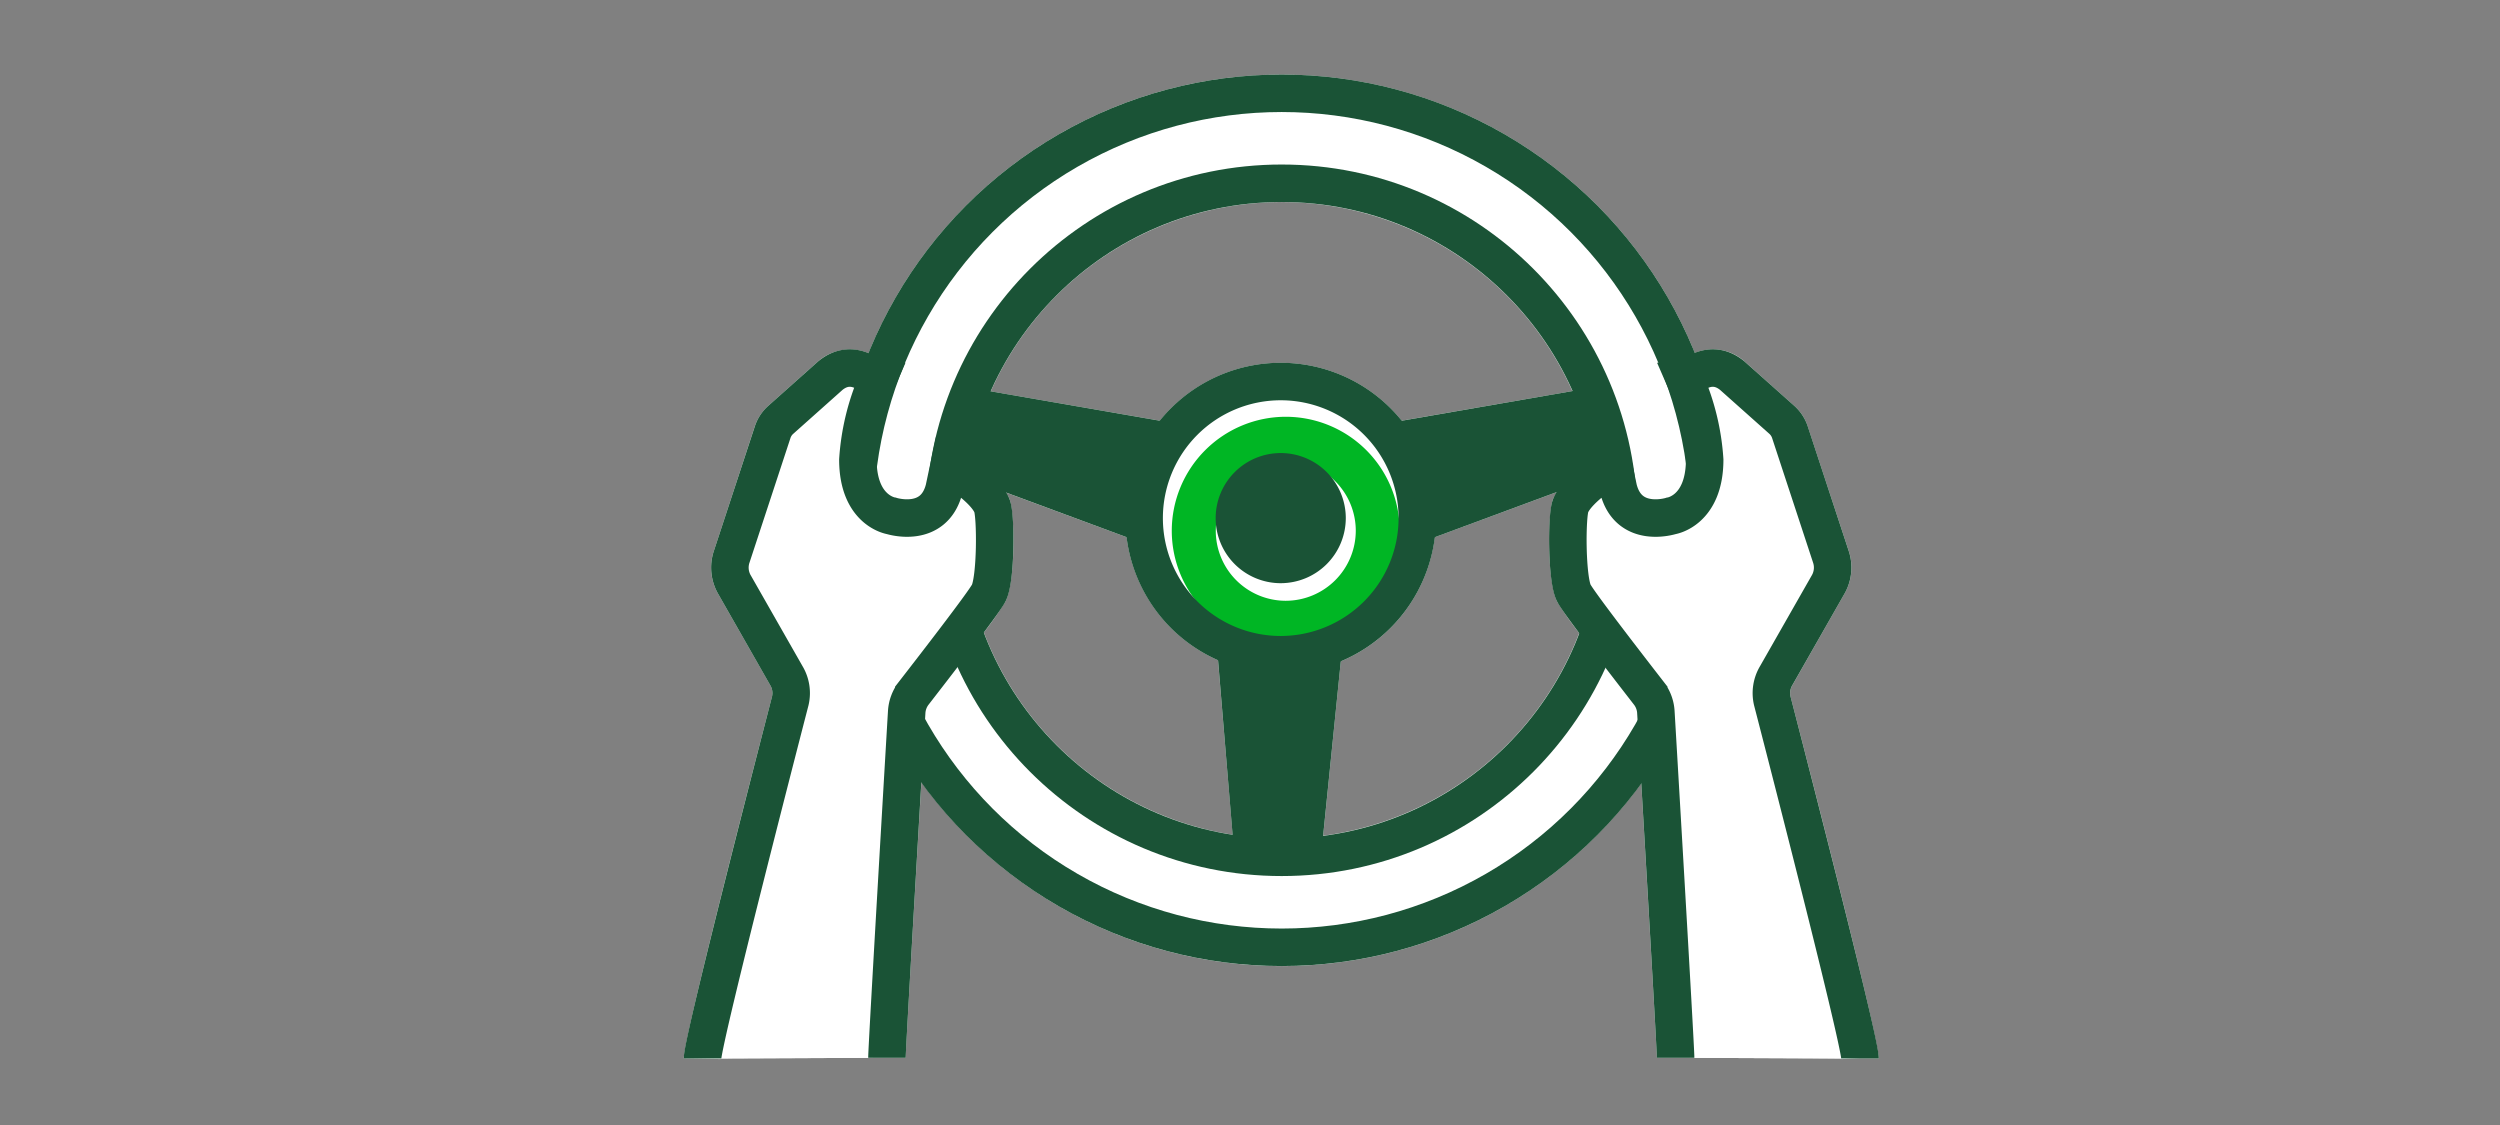
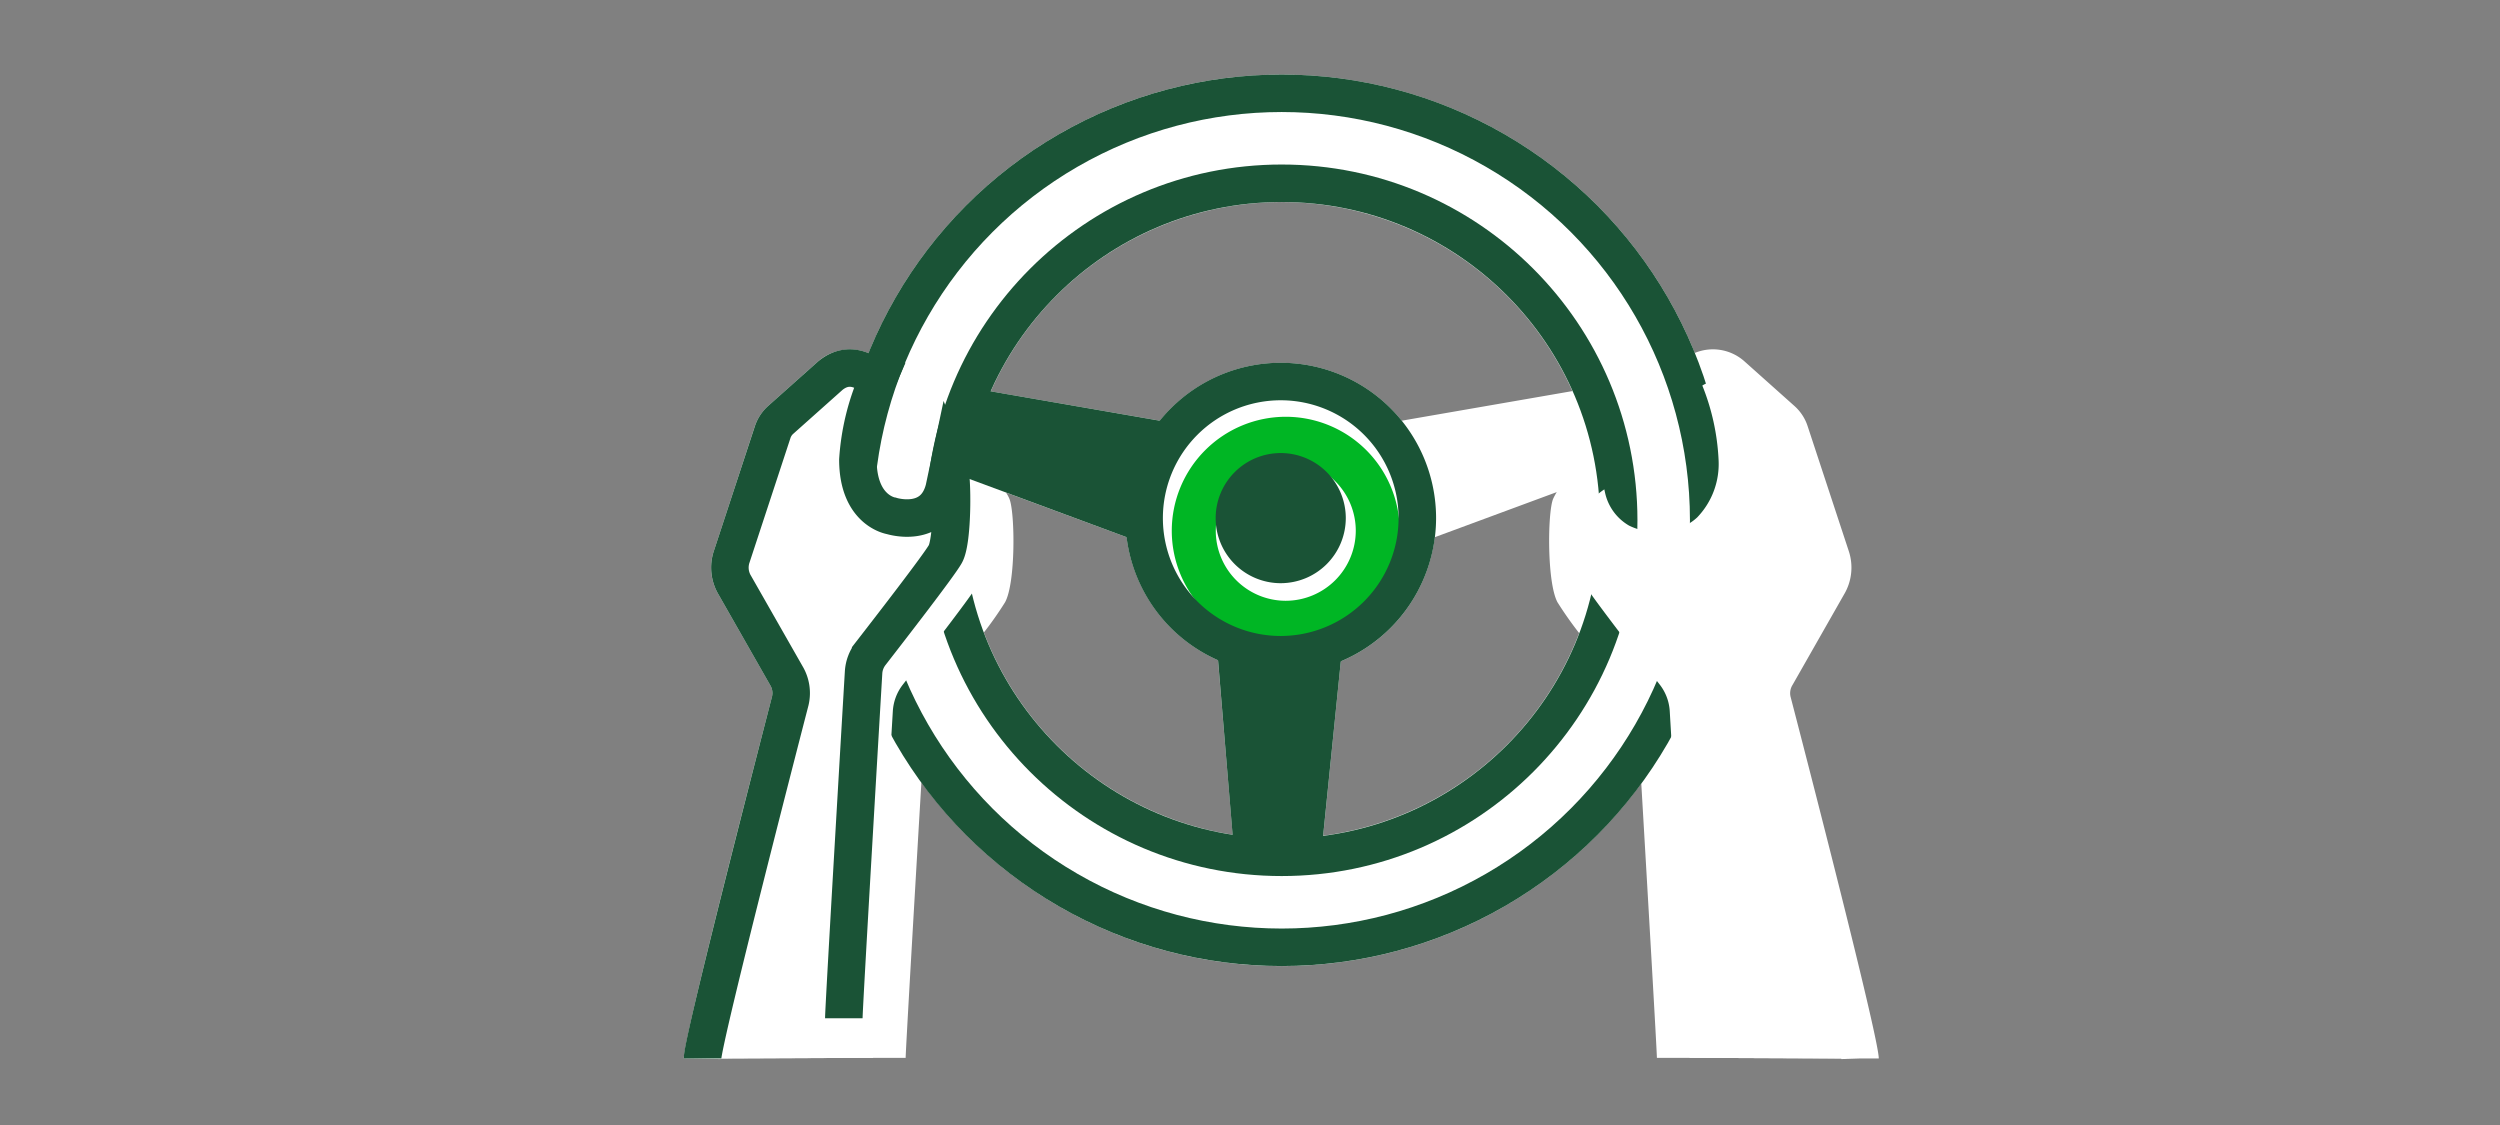
<svg xmlns="http://www.w3.org/2000/svg" id="b0f081bd-ab2a-4d26-a8f6-eb2244f2a452" data-name="FLT ART WORKS" viewBox="0 0 200 90">
  <rect x="0" y="0" width="200" height="90" fill="#808080" stroke="none" />
  <title>steeringWheel_smp_200x90</title>
  <path d="M143.242,55.727a1.242,1.242,0,0,1,.16-.93l4.11-7.22a4.199,4.199,0,0,0,.38-3.52l-3.29-9.99a3.691,3.691,0,0,0-1.06-1.6l-4.01-3.58a3.785,3.785,0,0,0-3.95-.65,35.653,35.653,0,0,0-66.1.02,3.846,3.846,0,0,0-4.05.67l-3.97,3.54a3.865,3.865,0,0,0-1.07,1.61l-3.27,9.96a4.18,4.18,0,0,0,.36,3.52l4.14,7.26a1.264,1.264,0,0,1,.15.88c-2.13,8.19-7.07,27.43-7.07,28.98l3,.05a.11.11,0,0,1,.01-.05l11.96-.05h2.78c.01-.67.67-12.1,1.26-22.05a35.602,35.602,0,0,0,57.59.09c.58,9.93,1.24,21.29,1.25,21.96h2.71l12.04.05v.05l1.5-.05h1.5C150.302,83.127,145.362,63.886,143.242,55.727Zm-37.39,11.13,1.41-13.95a12.42,12.42,0,0,0,7.52-9.93l9.76-3.61a4.34,4.34,0,0,0-.3.56c-.44,1.13-.49,6.7.36,8.26a29.969,29.969,0,0,0,1.73,2.46A25.489,25.489,0,0,1,105.852,66.857Zm-3.32-50.69a25.489,25.489,0,0,1,23.26,15.12l-13.66,2.37a12.413,12.413,0,0,0-19.34,0l-13.53-2.35A25.494,25.494,0,0,1,102.532,16.166Zm-22.13,32.02c.86-1.56.8-7.13.36-8.26a2.93,2.93,0,0,0-.28-.52l9.65,3.57a12.46,12.46,0,0,0,7.31,9.84l1.17,13.96a25.527,25.527,0,0,1-19.9-16.18A28.773,28.773,0,0,0,80.402,48.187Z" style="fill:#fff" />
  <path d="M102.862,33.342a9.115,9.115,0,1,1-9.12,9.12A9.129,9.129,0,0,1,102.862,33.342Zm5.6,9.12a5.6,5.6,0,1,0-5.6,5.6A5.612,5.612,0,0,0,108.462,42.462Z" style="fill:#00b624" />
  <circle cx="102.535" cy="41.623" r="26.961" style="fill:none;stroke:#1a5336;stroke-miterlimit:10;stroke-width:3px" />
  <circle cx="102.535" cy="41.623" r="34.161" style="fill:none;stroke:#1a5336;stroke-miterlimit:10;stroke-width:3px" />
  <path d="M102.458,46.655a5.205,5.205,0,1,1,5.205-5.205A5.211,5.211,0,0,1,102.458,46.655Z" style="fill:#1a5336" />
  <path d="M102.458,52.378A10.928,10.928,0,1,1,113.387,41.45,10.941,10.941,0,0,1,102.458,52.378Z" style="fill:none;stroke:#1a5336;stroke-miterlimit:10;stroke-width:3px" />
  <polygon points="93.742 33.826 90.685 43.182 76.308 37.856 78.297 31.14 93.742 33.826" style="fill:#1a5336" />
-   <polygon points="111.174 33.826 114.231 43.182 128.608 37.856 126.619 31.14 111.174 33.826" style="fill:#1a5336" />
  <polygon points="107.324 52.314 97.415 52.46 98.724 68.178 105.727 68.075 107.324 52.314" style="fill:#1a5336" />
  <path d="M57.315,84.701l.002-.022h-.001Z" style="fill:#fff" />
  <path d="M78.32,40.863a5.499,5.499,0,0,0-1.66-1.715l-.052.239a4.031,4.031,0,0,1-1.927,2.66,5.024,5.024,0,0,1-3.627.308,3.943,3.943,0,0,1-1.824-.964,6.164,6.164,0,0,1-1.711-4.595,18.214,18.214,0,0,1,1.3-5.952,2.146,2.146,0,0,0-.313-.168,1.208,1.208,0,0,0-1.357.222l-3.95,3.521a1.165,1.165,0,0,0-.324.484l-3.283,9.985a1.605,1.605,0,0,0,.142,1.35l.012.021,4.122,7.231a3.814,3.814,0,0,1,.438,2.833l-.006.026c-2.642,10.192-6.857,26.829-6.983,28.331l12.527-.053c0-.956,1.421-25.005,1.583-27.744a3.823,3.823,0,0,1,.796-2.108l.028-.036c4.478-5.775,5.658-7.428,5.86-7.797a10.394,10.394,0,0,0,.344-3.037A15.646,15.646,0,0,0,78.32,40.863Z" style="fill:#fff" />
  <path d="M135.162,84.625c0-.956-1.421-25.005-1.583-27.744a3.823,3.823,0,0,0-.796-2.108l-.028-.036c-4.478-5.775-5.658-7.428-5.859-7.797a10.394,10.394,0,0,1-.344-3.037,15.646,15.646,0,0,1,.134-3.039,5.5,5.5,0,0,1,1.66-1.715l.052.239a4.032,4.032,0,0,0,1.927,2.66,5.024,5.024,0,0,0,3.627.308,3.943,3.943,0,0,0,1.824-.964,6.164,6.164,0,0,0,1.711-4.595,18.215,18.215,0,0,0-1.3-5.952,2.146,2.146,0,0,1,.313-.168,1.208,1.208,0,0,1,1.356.222l3.95,3.521a1.162,1.162,0,0,1,.324.484l3.283,9.985a1.606,1.606,0,0,1-.142,1.35l-.012.021-4.122,7.231a3.814,3.814,0,0,0-.438,2.833l.006.026c2.655,10.244,6.9,27,6.985,28.353l0-.022Z" style="fill:#fff" />
-   <path d="M56.203,84.678c0-1.531,7.02-28.61,7.02-28.61a2.721,2.721,0,0,0-.316-2.019L58.78,46.809a2.721,2.721,0,0,1-.24-2.283l3.281-9.979a2.273,2.273,0,0,1,.637-.959L66.427,30.05c1.947-1.6,3.722.471,3.722.471a18.743,18.743,0,0,0-1.518,6.27c.015,4.096,2.683,4.48,2.683,4.48s3.386,1.083,4.216-2.16l.382-1.804s2.871,1.677,3.45,3.164c.32.823.321,5.907-.275,7-.488.894-4.554,6.136-5.985,7.982a2.719,2.719,0,0,0-.565,1.492s-1.581,26.728-1.581,27.678" style="fill:none;stroke:#1a5336;stroke-miterlimit:10;stroke-width:3px" />
-   <path d="M148.802,84.678c0-1.531-7.02-28.61-7.02-28.61a2.721,2.721,0,0,1,.316-2.019l4.127-7.241a2.721,2.721,0,0,0,.24-2.283l-3.281-9.979a2.274,2.274,0,0,0-.637-.959L138.578,30.05c-1.947-1.6-3.722.471-3.722.471a18.743,18.743,0,0,1,1.518,6.27c-.015,4.096-2.683,4.48-2.683,4.48s-3.386,1.083-4.216-2.16l-.382-1.804s-2.871,1.677-3.45,3.164c-.32.823-.321,5.907.275,7,.488.894,4.554,6.136,5.985,7.982a2.719,2.719,0,0,1,.565,1.492s1.581,26.728,1.581,27.678" style="fill:none;stroke:#1a5336;stroke-miterlimit:10;stroke-width:3px" />
+   <path d="M56.203,84.678c0-1.531,7.02-28.61,7.02-28.61a2.721,2.721,0,0,0-.316-2.019L58.78,46.809a2.721,2.721,0,0,1-.24-2.283l3.281-9.979a2.273,2.273,0,0,1,.637-.959L66.427,30.05c1.947-1.6,3.722.471,3.722.471a18.743,18.743,0,0,0-1.518,6.27c.015,4.096,2.683,4.48,2.683,4.48s3.386,1.083,4.216-2.16l.382-1.804c.32.823.321,5.907-.275,7-.488.894-4.554,6.136-5.985,7.982a2.719,2.719,0,0,0-.565,1.492s-1.581,26.728-1.581,27.678" style="fill:none;stroke:#1a5336;stroke-miterlimit:10;stroke-width:3px" />
</svg>